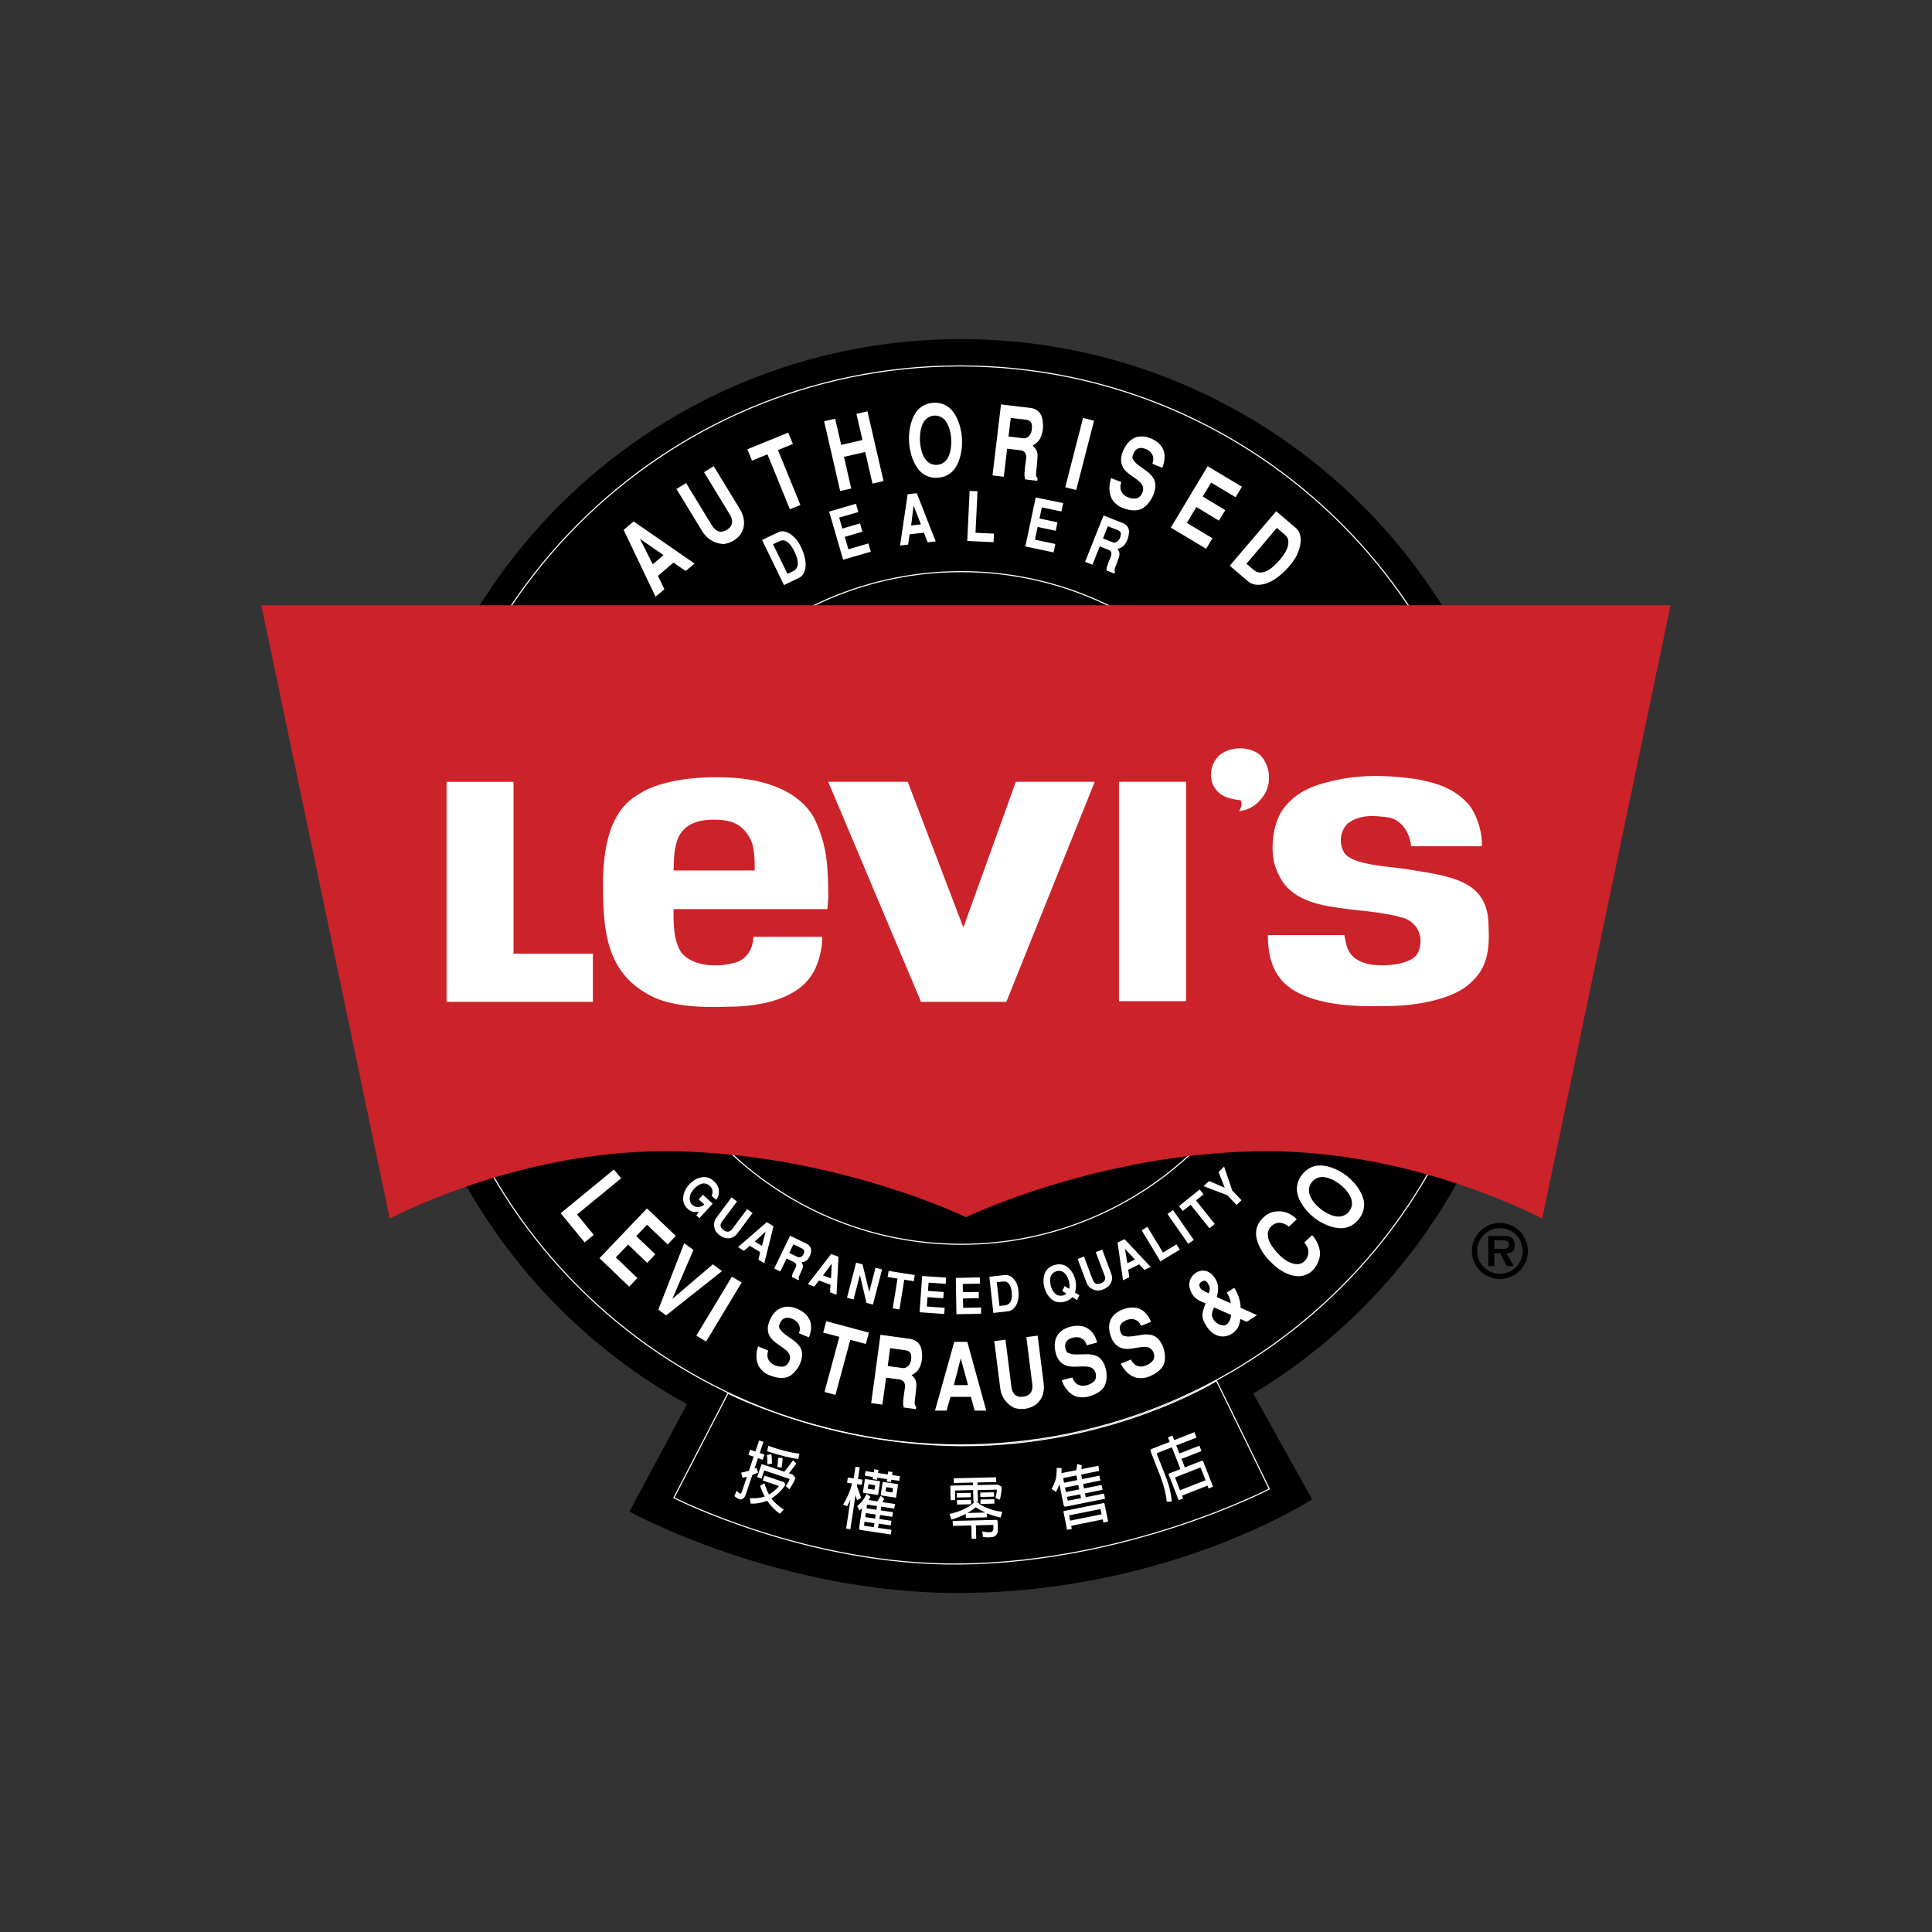
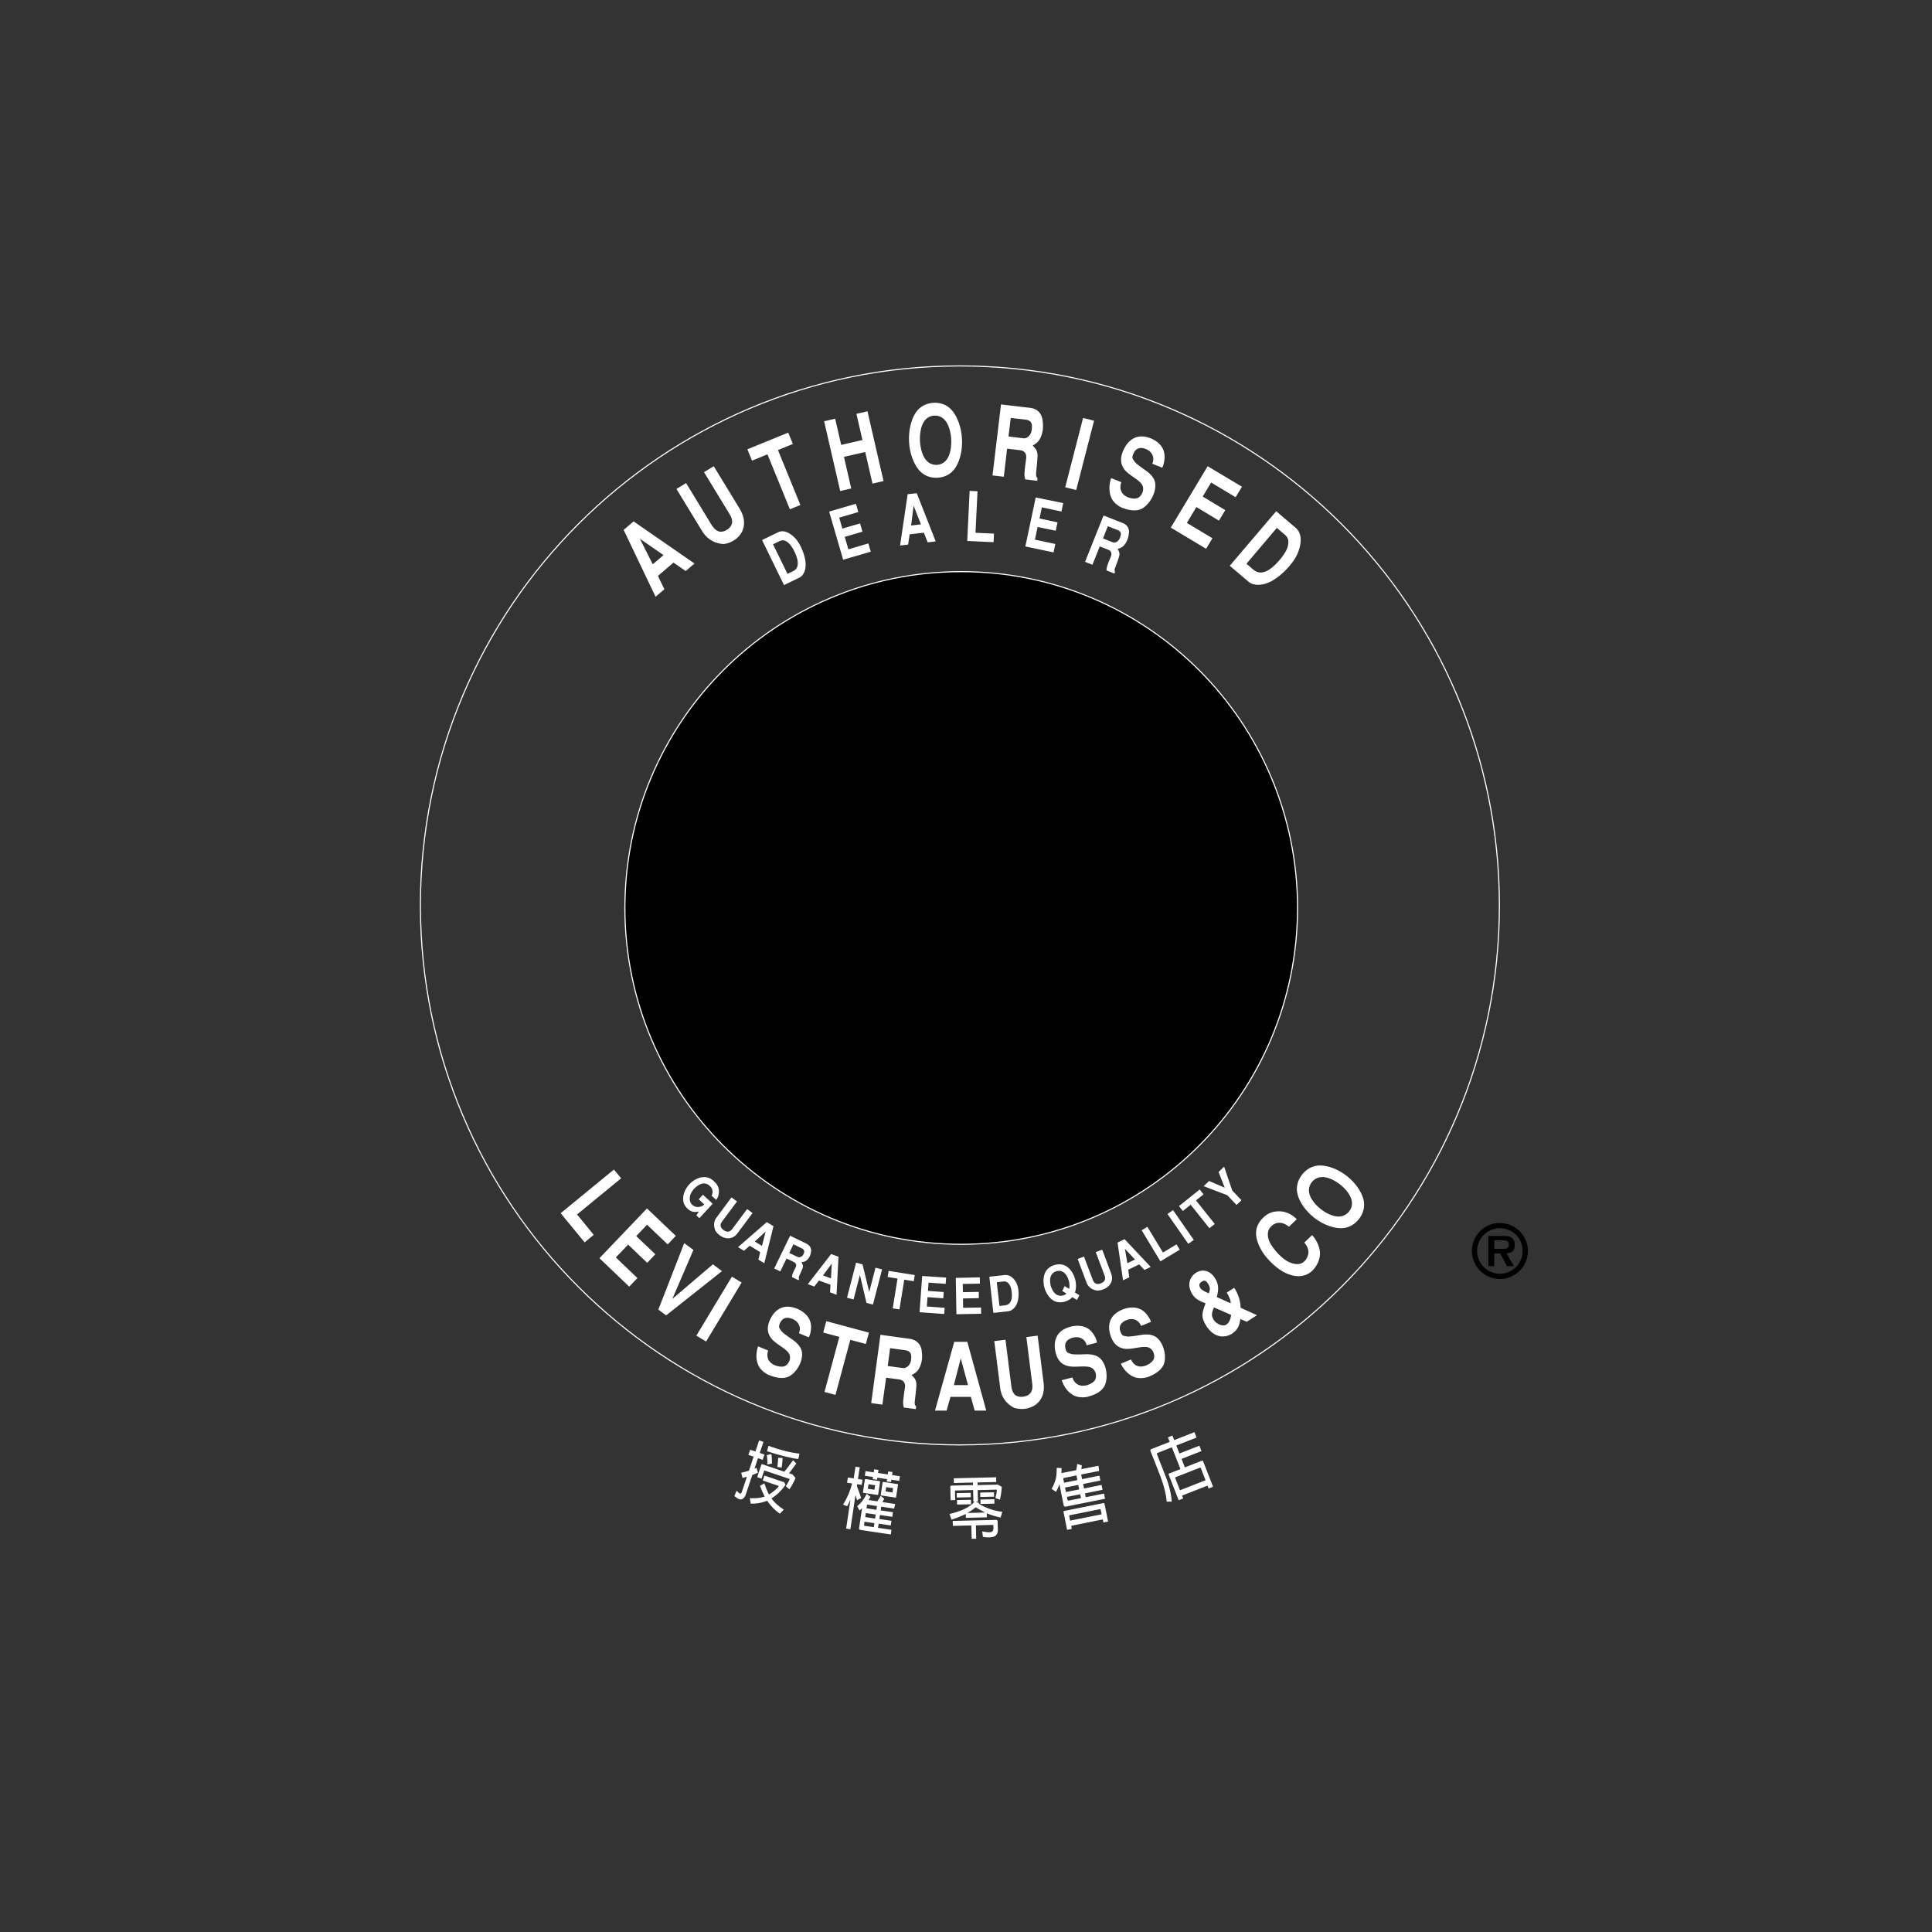
<svg xmlns="http://www.w3.org/2000/svg" version="1.1" id="图层_1" x="0px" y="0px" width="2500px" height="2500px" viewBox="610 -1185 2500 2500" style="enable-background:new 610 -1185 2500 2500;" xml:space="preserve">
  <rect x="610" y="-1185" width="2500" height="2500" fill="#333333" stroke="none" />
  <style type="text/css">
	.st0{stroke:#FFFFFF;stroke-width:1.413;stroke-miterlimit:2.613;}
	.st1{fill:none;stroke:#FFFFFF;stroke-width:1.413;stroke-miterlimit:2.613;}
	.st2{fill:#FFFFFF;}
	.st3{fill:#CC2229;}
</style>
-   <path d="M2231.7,618.3C2445.2,489.7,2588,255.7,2588-11.6c0-405.7-328.9-734.6-734.7-734.6s-734.6,328.9-734.6,734.6  c0,277.2,153.5,518.5,380.2,643.6l-74.4,139c0,0,193,106.5,428.9,105.3c271.3-1.4,454.5-121.2,454.5-121.2L2231.7,618.3  L2231.7,618.3z" />
  <path class="st0" d="M1853.8,425.1c240.3,0,435.2-194.8,435.2-435.2s-194.8-435.2-435.2-435.2s-435.2,194.8-435.2,435.2  S1613.4,425.1,1853.8,425.1L1853.8,425.1z" />
  <path class="st1" d="M1852.1,684.7c385.5,0,698.1-312.5,698.1-698.1c0-385.5-312.5-698.1-698.1-698.1  c-385.5,0-698.1,312.6-698.1,698.1C1154,372.1,1466.5,684.7,1852.1,684.7L1852.1,684.7z" />
-   <path class="st1" d="M2252.5,741.7c0,0-180.8,94.5-399.1,97.1c-198.7,2.4-371.4-85.7-371.4-85.7l70-135.2c0,0,131.6,66.9,301.4,67.8  c194.3,1,330.7-84.1,330.7-84.1L2252.5,741.7L2252.5,741.7z" />
  <path class="st2" d="M1610.3-480.7l8.3-4c3.3-1.6,6.2-1.9,10.7,1.4c3,2.2,6.1,6.7,8.5,11.6c2.4,4.8,4.1,9.9,4.4,13.2  c0.8,6.7-1.6,10.5-5.8,12.5l-7.4,3.6L1610.3-480.7L1610.3-480.7z M1624.5-427.9l20.2-9.8c4.7-2.3,7.8-8.7,7.8-16.5  c0.1-5.2-1.4-13.4-6.3-23.5c-2.9-6-6.2-10.1-8.3-12c-9.2-8.8-16.3-8.9-20.9-6.6l-20.9,10.1L1624.5-427.9z M1717.6-533.1l3.1,10.7  l-24.8,7.2l4.1,14.2l22.9-6.7l3.1,10.7l-22.9,6.7l4.7,16.1l25.9-7.6l3.1,10.7l-35.8,10.4l-18.1-62.3L1717.6-533.1L1717.6-533.1z   M1792.2-530.7l9.5,24.2L1789-505L1792.2-530.7L1792.2-530.7z M1796.3-546.8l-11.8,1.3l-9.8,66.4l10.4-1.2l2-13.3l18.4-2.1l4.9,12.5  l10.4-1.2L1796.3-546.8z M1874.9-549.3l-2.6,53.7l23.9,1.1l-0.5,11.1l-34.1-1.6l3.1-64.8L1874.9-549.3z M1985.8-534l-2.3,10.9  l-25.3-5.4l-3.1,14.4l23.3,5l-2.3,10.9l-23.4-4.9l-3.5,16.4l26.4,5.6l-2.3,10.9l-36.5-7.7l13.4-63.4L1985.8-534L1985.8-534z   M2043.5-504.1l12.9,5.1c4.3,1.7,4.8,4.8,3.1,9.1c-1.8,6.2-7,7.6-9.2,6.8l-13-5.2L2043.5-504.1L2043.5-504.1z M2014.1-458l9.5,3.8  l9.5-23.8l11.2,4.5c3.3,1.3,4.8,4.2,3.3,8.3c-1.9,4.3-3.8,9.1-4.8,12.2c-0.7,2-1,4-1,6.1l10.2,4.1l0.9-2.2c-0.7-1.2-1.2-2.3,0.2-5.7  c1.2-3.1,4.2-11.1,4.9-13.6c1.7-5.7-0.8-8.4-1.8-10.4c4.1-1.2,6.9-2.3,10.1-7c3.2-4.8,4-9.4,4.4-12.3c1.3-7.1-2.3-11.7-6.9-13.8  l-25.8-10.2L2014.1-458L2014.1-458z M1438-487.9l30.6,21.2l-13.9,11.9L1438-487.9L1438-487.9z M1429.9-510.3l-12.9,11l41.3,86.5  l11.4-9.7l-8.3-17.3l20.1-17.2l15.8,10.9l11.4-9.7L1429.9-510.3L1429.9-510.3z M1533.6-581.7l33.3,54.6c4.2,6.9,9.2,18.2,3,30.7  c-2.5,4.5-6.1,8.2-10.4,10.8c-4.3,2.6-9,4.2-13.4,4.6c-14.5-1.1-22.7-8.9-27.5-16.7l-33.3-54.6l12.5-7.6l33.4,54.8  c3.2,4.9,9.1,11.9,19.3,5.7c9.9-6,7-14.8,3.9-19.8l-33.4-54.8L1533.6-581.7z M1630-625.2l6,14.7l-19.3,7.9l29,71.1l-13.6,5.5  l-29-71.1l-20,8.2l-6-14.7L1630-625.2L1630-625.2z M1676.4-639.9l14.3-3.3l7.8,33.9l27.5-6.3l-7.8-33.9l14.3-3.3l20.8,90.3  l-14.3,3.3l-9.4-40.9l-27.5,6.3l9.4,40.9l-14.3,3.3L1676.4-639.9z M1822.3-583.5c-5.1,0.3-10-1.7-13.4-5.5c-5-5.3-7.9-15.2-8.5-25.3  c-0.4-10,1.4-20.2,5.8-26c3.5-4.6,8.1-6.7,12.8-6.9c4.7-0.2,9.5,1.3,13.4,5.5c5,5.3,7.9,15.2,8.5,25.3c0.4,10-1.4,20.2-5.8,26  C1832.1-586.2,1827.4-583.7,1822.3-583.5L1822.3-583.5z M1854.8-617.1c-0.7-14-5.4-27.7-12.5-36.4c-6.4-7.7-15.3-10.8-24.3-10.3  s-17.6,4.5-23.1,12.8c-6.2,9.4-9.3,23.5-8.6,37.5c0.7,14,5.4,27.7,12.5,36.4c6.4,7.7,15.3,10.8,24.3,10.3  c9.1-0.5,17.6-4.5,23.1-12.8C1852.4-589,1855.6-603.2,1854.8-617.1L1854.8-617.1z M1917.9-644.2l19.7,2.3c6.5,0.8,8.4,4.8,7.6,11.4  c-0.2,9.2-6.9,13.1-10.3,12.7l-19.9-2.4L1917.9-644.2L1917.9-644.2z M1894.3-569.8l14.6,1.7l4.3-36.3l17.1,2c5,0.6,8.2,4,7.6,10.3  c-1,6.7-1.9,14-2.2,18.6c-0.2,3.1,0.1,5.9,0.9,8.8l15.6,1.9l0.4-3.4c-1.4-1.5-2.4-2.7-1.8-7.9c0.5-4.7,1.7-16.8,1.8-20.6  c0.2-8.4-4.2-11.2-6.3-13.7c5.2-3.1,8.7-5.6,11.4-13.4s2-14.5,1.5-18.6c-0.9-10.2-7.5-15.4-14.6-16.6l-39.3-4.7L1894.3-569.8z   M2002.6-550.9l-14.2-3.6l23.1-89.7l14.2,3.6L2002.6-550.9z M2101.1-584.9c3-6.9,1.1-15-8.2-19c-6.6-2.8-12.6-1.8-15.9,5.1  c-2.7,5.7-1.7,7.6,0.7,10.3c0.7,2.7,12.2,10.4,14.5,12c3.3,2.3,10.3,7.5,12.2,14.7c3.5,13.4-8.2,32.4-19.3,36.1  c-7.5,2.5-15.7,0.6-23.1-2.3c-3.4-1.2-10.8-5.9-13.8-12.5c-3.7-7.9-3.2-17.6-0.4-25.9l13.2,5.3c-0.9,2.2-1.8,6-0.7,10  c1.4,5.2,5.8,8.5,10.4,10c4.6,1.7,9.6,1.6,12.1,0.2c4.3-2.4,7.6-8.9,6.1-14.4c-2-7.6-15.1-12.9-22.1-20.1c-5.9-6-9.1-15.1-2.4-28.6  c6.5-13.2,18.2-20.3,34.4-13.9c3.5,1.4,15.8,6.7,17.9,19.9c1.1,7.2-1.2,15.6-2.8,18.2L2101.1-584.9L2101.1-584.9z M2217.1-555.2  l-8.2,13.6l-31.7-19l-10.9,18.1l29.2,17.6l-8.2,13.6l-29.2-17.6l-12.3,20.5l33.1,19.9l-8.2,13.6l-45.7-27.4l47.7-79.4L2217.1-555.2z   M2262.2-501.9l10.1,8.6c4,3.4,6,7,4.2,14.8c-1.1,5.2-5.3,11.8-10.3,17.7c-4.9,5.9-10.6,11-14.7,13.4c-8.4,4.9-14.6,3.9-19.7-0.5  l-8.9-7.6L2262.2-501.9L2262.2-501.9z M2201.3-452.9l24.5,20.8c5.7,4.8,15.9,5.2,26,0.8c6.8-2.9,16.7-9.5,27.2-21.8  c6.2-7.3,9.6-13.9,10.9-17.7c6.3-17,2.3-26.5-3.3-31.2l-25.2-21.5L2201.3-452.9L2201.3-452.9z M1519.6,361l12.6,11.6l-17.2,18.7  l-3.9-3.6l3.2-5c-3.4,0.7-9.3,1.9-15.2-4.2c-5.4-5.6-5-10-5.1-12.8c-0.1-14.5,17.1-31.4,32.4-26.8c1.9,0.6,4.4,1.8,7.1,4.3  c3,2.7,6.8,6.9,6.8,13.3c0,7.2-3,10.2-3.6,11.1l-5.9-5.4c2.7-5.2,0.9-9.7-2.5-12.8c-2.2-2-4.3-2.8-7.3-3.1  c-7.3,0-15.7,8.7-17.5,14.2c-1.4,4-1.7,9.1,1.5,12.8c2,2.3,5.9,4.3,10.1,3.4c3.8-0.6,5.3-2.3,6.2-3.2l-7.2-6.6L1519.6,361  L1519.6,361z M1583.8,384.7l-19.4,26c-2.5,3.3-6.9,7.7-14.9,6.5c-3-0.6-5.8-1.9-8.2-3.7c-2.3-1.7-4.2-3.8-5.7-6.2  c-3.1-7.7-1.2-13.2,1.6-16.9l19.4-26l7.1,5.3l-19.5,26.1c-1.7,2.4-3.8,6.6,2,10.9c5.6,4.2,9.3,1.2,11.1-1.1l19.5-26.1L1583.8,384.7z   M1600.7,408.7l-4.7,18.5l-9.3-5.7L1600.7,408.7z M1610.9,401.7l-8.7-5.3l-37.2,32.4l7.7,4.7l7.5-6.5l13.5,8.3l-2.4,9.6l7.7,4.7  L1610.9,401.7L1610.9,401.7z M1636.7,425.1l10.7,5.2c3.5,1.7,4,4.1,2.5,7.1c-1.5,4.4-5.9,5-7.8,4.1l-10.8-5.2L1636.7,425.1  L1636.7,425.1z M1611.8,456.4l7.9,3.8l8.1-16.7l9.3,4.5c2.7,1.3,4,3.6,2.7,6.5c-1.6,3-3.2,6.4-4.1,8.5c-0.6,1.4-0.9,2.9-0.9,4.5  l8.5,4.1l0.8-1.6c-0.6-1-0.9-1.8,0.2-4.2c1-2.2,3.6-7.8,4.2-9.6c1.4-4-0.6-6.3-1.4-7.9c3.4-0.4,5.7-1,8.5-4.2  c2.7-3.2,3.4-6.6,3.8-8.7c1.1-5.1-1.8-9-5.6-11l-21.4-10.4L1611.8,456.4L1611.8,456.4z M1686.3,450.1l-1,19.1l-10.3-3.8  L1686.3,450.1L1686.3,450.1z M1695,441.2l-9.5-3.5l-30.2,39l8.4,3.1l6-7.8l14.9,5.4l-0.5,9.9l8.4,3.1L1695,441.2L1695,441.2z   M1726.1,451.1l8.7,35.6l8.1-31.3l8.5,2.2l-11.8,45.5l-8.4-2.2l-8.5-36.1l-8.2,31.7l-8.5-2.2l11.8-45.5L1726.1,451.1L1726.1,451.1z   M1793.7,464.9l-1.3,8l-12.3-2l-6.2,38.5l-8.7-1.4l6.2-38.5l-12.8-2.1l1.3-7.9L1793.7,464.9z M1834.3,468.2l-0.6,8.1l-22.1-1.6  l-0.8,10.7l20.4,1.5l-0.6,8.1l-20.4-1.5l-0.9,12.1l23.1,1.7l-0.6,8l-31.9-2.3l3.4-46.9L1834.3,468.2L1834.3,468.2z M1877.9,467.9  l0.1,8.1l-22.2,0.4l0.2,10.7l20.5-0.4l0.1,8.1l-20.5,0.4l0.2,12.1l23.2-0.4l0.1,8.1l-32,0.6l-0.8-47L1877.9,467.9L1877.9,467.9z   M1899.8,474.2l7.9-0.9c3.2-0.4,5.5,0.1,8.1,3.4c1.8,2.2,2.9,6,3.3,10c0.5,3.8,0.3,7.8-0.4,10.1c-1.4,4.8-4.4,6.9-8.4,7.3l-7,0.8  L1899.8,474.2L1899.8,474.2z M1895.4,513.9l19.2-2.1c4.4-0.5,8.9-4.2,11.2-9.6c1.6-3.6,2.9-9.5,2-17.7c-0.5-4.8-2-8.4-3-10.2  c-4.7-8.2-10.4-9.9-14.8-9.4l-19.8,2.2L1895.4,513.9z M1990,488.9c-1.3,1.2-2.8,2-4.5,2.4c-2.8,0.8-5.9,0.4-8.4-1.1  c-3.4-2-6.1-6.6-7.5-11.5c-1.2-4.9-1.2-10.2,0.8-13.7c1.6-2.8,4.1-4.3,6.8-5.1s5.7-0.6,8.4,1c3.4,2,6.1,6.6,7.5,11.5  c0.9,3.6,1.2,7.3,0.4,10.4l-5.9-3.6l-3,6.3L1990,488.9L1990,488.9z M2001,487.5c1.7-5,1.8-11.4,0.2-17.2  c-1.8-6.9-5.9-13.1-10.9-16.5c-4.5-3-10-3.4-15.3-2c-5.3,1.4-9.8,4.5-12.3,9.3c-2.7,5.4-3.1,12.9-1.3,19.8  c1.8,6.9,5.9,13.1,10.9,16.5c4.5,3,10,3.4,15.3,2c3.8-1,7.4-2.9,10-5.9l6.1,3.7l3-6.2L2001,487.5z M2036.3,432.1l11.4,30.4  c1.5,3.9,2.8,10-2.6,16.1c-2,2.1-4.7,3.8-7.5,4.9c-2.8,1.1-5.8,1.5-8.3,1.5c-8.1-1.5-11.8-6.1-13.4-10.5l-11.4-30.4l8.2-3.1  l11.5,30.5c1.2,2.7,3.5,6.7,10.2,4.2c6.5-2.4,6.1-7.2,5-10l-11.5-30.5L2036.3,432.1z M2065.6,430.9l13.1,13.9l-9.9,4.8L2065.6,430.9  L2065.6,430.9z M2065.2,418.5l-9.1,4.4l7.1,48.8l8.1-3.9l-1.4-9.8l14.2-6.9l6.8,7.2l8.1-3.9L2065.2,418.5L2065.2,418.5z   M2094.7,402.5l20.2,33.3l17.5-10.6l4.2,6.9l-25,15.1l-24.3-40.2L2094.7,402.5z M2154.8,419.5l-7.2,5l-26.9-38.6l7.2-5L2154.8,419.5  z M2162.4,354.2l5,6.3l-9.8,7.8l24.3,30.5l-6.9,5.5l-24.3-30.4l-10.1,8.1l-5-6.3L2162.4,354.2L2162.4,354.2z M2194,324.6l10.5,30.9  l12,12.6l-6.4,6.1l-12-12.6l-30.6-11.7l7.1-6.7l20.2,8.7l-8-20.3L2194,324.6z M1413.8,339.7l-57.1,46.8l21.6,26.4l-11.8,9.7  l-31-37.7l68.9-56.5L1413.8,339.7L1413.8,339.7z M1484.5,414.2l-10.5,11.1l-26.7-25.5l-14,14.7l24.7,23.5l-10.5,11.1l-24.7-23.6  l-15.9,16.6l27.9,26.7l-10.6,11.1l-38.5-36.8l61.5-64.4L1484.5,414.2L1484.5,414.2z M1544.3,459.8l-72.3,57.3l-10.1-7.5l33.5-86  l11.9,8.8l-27.3,63.4l52.5-44.8L1544.3,459.8z M1523.7,550.9l-12.6-7.6l46-76.3l12.6,7.6L1523.7,550.9L1523.7,550.9z M1643.8,540.2  c2.9-6.6,0.9-14.5-8.3-18.5c-6.6-2.8-12.6-2-15.8,4.6c-2.7,5.5-1.6,7.3,0.8,10c0.7,2.7,12.2,10.2,14.5,11.8  c3.3,2.3,10.3,7.5,12.3,14.5c3.5,13.1-7.9,31.2-18.9,34.5c-7.5,2.3-15.6,0.2-23-2.6c-3.4-1.2-10.8-5.9-13.9-12.3  c-3.7-7.7-3.3-17-0.6-25l13.2,5.4c-1.2,3.1-1.5,6.4-0.6,9.6c1.4,5.1,5.8,8.3,10.4,9.9c4.6,1.7,9.5,1.8,12.1,0.4  c4.3-2.2,7.5-8.4,5.9-13.8c-2-7.4-15.1-12.7-22.1-19.8c-5.9-6-9.2-14.8-2.7-27.7c6.4-12.7,18-19.3,34.1-12.8  c3.5,1.4,15.7,6.8,18,19.6c1.2,6.9-1,15-2.7,17.5L1643.8,540.2z M1734.4,539.4l-4,14.7l-20.1-5.4l-19.2,71.3l-14.2-3.8l19.2-71.3  l-20.9-5.6l4-14.7L1734.4,539.4L1734.4,539.4z M1761.8,559.5l19.7,2.7c6.5,0.9,8.3,4.8,7.5,11.1c-0.3,8.9-7,12.5-10.4,12l-19.9-2.7  L1761.8,559.5L1761.8,559.5z M1737.3,630.6l14.5,2l4.8-34.9l17,2.3c5,0.7,8.1,4.1,7.5,10c-1,5.9-1.8,11.8-2.4,17.8  c-0.2,2.9,0,5.7,0.8,8.5l15.6,2.1l0.4-3.3c-1.4-1.4-2.4-2.7-1.7-7.6c0.5-4.5,1.9-16.1,2-19.8c0.3-8.1-4-10.9-6.2-13.3  c5.2-2.9,8.7-5.2,11.5-12.6c2.8-7.4,2.2-13.9,1.7-17.9c-0.7-9.8-7.3-14.9-14.3-16.3l-39.2-5.4L1737.3,630.6L1737.3,630.6z   M1853.2,572.7l9.4,34.6l-18.3,0L1853.2,572.7L1853.2,572.7z M1861.7,551.3l-16.9,0l-24.9,89l15,0l5-17.8l26.4,0l4.9,17.8l15,0  L1861.7,551.3L1861.7,551.3z M1952.7,543.3l7.7,61c1,7.8,0.9,19.6-10,28.2c-4.1,3-9,4.8-14,5.5c-4.9,0.6-9.9,0.1-14-1.2  c-12.8-6.7-17-16.7-18.1-25.4l-7.7-61l14.5-1.8l7.7,61.2c0.9,5.6,3.3,14,15.2,12.5c11.5-1.5,12.5-10.3,11.8-15.9l-7.7-61.2  L1952.7,543.3L1952.7,543.3z M2016.2,555.8c-1.6-7-7.9-12.2-17.8-9.9c-6.9,1.7-11.3,6-9.9,13.2c1.2,6,3.1,6.8,6.6,7.5  c2.2,1.7,15.9,0.9,18.7,0.8c4-0.2,12.7-0.2,18.5,4.2c10.7,8.3,12.4,29.7,5.6,39c-4.6,6.3-12.3,9.6-20,11.7c-3.5,1-12.2,1.7-18.5-1.6  c-7.6-3.9-12.9-11.7-15.5-19.7l13.8-3.6c0.6,2.3,2.1,5.6,5.3,8.1c4.2,3.2,9.6,3.2,14.3,1.7c4.7-1.4,8.7-4.3,9.9-6.9  c2.1-4.3,1-11.2-3.5-14.6c-6.1-4.7-19.7-1.1-29.6-2.6c-8.3-1.2-16.2-6.3-18.7-20.6c-2.5-14,2.8-26.3,19.6-30.7  c3.7-1,16.6-4,26.1,4.9c5.1,4.8,8.2,12.6,8.4,15.6L2016.2,555.8L2016.2,555.8z M2086.5,530.7c-2.5-6.8-9.4-11.1-18.8-7.5  c-6.7,2.6-10.4,7.4-8.1,14.3c2,5.8,3.9,6.3,7.5,6.6c2.4,1.4,15.9-1.2,18.6-1.6c4-0.7,12.6-1.8,18.9,1.8c11.7,6.9,16,27.9,10.5,37.9  c-3.8,6.8-11,11.1-18.3,14.1c-3.3,1.5-11.9,3.2-18.6,0.8c-8-2.9-14.2-9.9-17.9-17.5l13.2-5.4c0.9,2.1,2.8,5.3,6.2,7.4  c4.5,2.6,10,1.9,14.4-0.2c4.5-2,8-5.4,9-8.1c1.5-4.6-0.5-11.3-5.4-14c-6.7-3.9-19.7,1.4-29.7,1.2c-8.4-0.2-16.9-4.2-21.2-18  c-4.2-13.6-0.6-26.4,15.6-32.9c3.5-1.4,16-6.1,26.6,1.5c5.7,4.2,9.7,11.5,10.3,14.4L2086.5,530.7L2086.5,530.7z M2174.2,488.6  c-7.5-3-10.2-5.6-10.7-6.4c-3.5-5.4-0.2-7.6,1.3-8.6c3.2-2.1,5.5-2,8,1.9C2176.1,480.7,2176.2,482.9,2174.2,488.6L2174.2,488.6z   M2197.4,487.6c2.7,4.2,5.5,10.3,5,13.8l-17.9-8c2.4-8.7,3-16.3-2.4-24.6c-7.6-11.7-18.1-11.1-24.5-6.9c-8.1,5.3-12.4,16.2-4.4,28.4  c4.3,6.5,10.9,8.9,16.8,11.2c-4.5,12.3-6.7,17.5,1.3,29.8c9.9,15.1,24.1,15.8,33.9,8.8c7.9-5.8,8.7-11.8,9.9-18.3l8.2,3.6l13.2-8.6  l-21.2-9.6c0.2-8.1-3.2-18.2-8.2-25.8L2197.4,487.6L2197.4,487.6z M2203.1,516.5c-0.4,2.4-1.2,9.3-6.3,12.6  c-4.7,3.1-13.1-1.4-15.9-5.7c-3.6-5.5-3.5-8.5,0-16.6L2203.1,516.5z M2307.9,413.2c6.2,6.6,10.4,16.8,10.2,24.3  c-0.1,5.9-3,14.5-9.1,20.9c-11,11.5-27.7,10-43.6-0.9c-4.3-3.1-8.2-6.5-11.9-10.3c-4.2-4.3-8.1-9-10.7-13.5  c-8.7-14.7-11.7-30,1.6-42.9c3.7-3.5,9.3-8,18.6-8.3c13.4-0.9,21.8,7,25,10.2l-10.1,9.7c-3.7-3.3-14.9-10.1-24.2,0.8  c-4.4,5.1-3.9,13-0.3,20c1.5,3,4.9,7.9,9.1,12.6c4.3,4.7,9.4,9.3,14.6,11.9c6.2,3,11.2,3.6,15.3,2.6c1.9-0.5,3.7-1.6,5.2-3  c1.5-1.3,2.8-3,3.7-5c4.8-9.6-1.2-16.3-3.5-19.5L2307.9,413.2L2307.9,413.2z M2355.7,382.6c-3.1,4-7.7,6.4-12.8,6.6  c-7.1,0.4-16.2-3.7-23.8-9.6c-7.5-6-13.7-13.8-15-20.9c-1-4.9,0.2-10.1,3.4-14c2.9-3.7,7.1-6.3,12.8-6.6c7.1-0.4,16.2,3.7,23.8,9.6  c7.5,6,13.7,13.8,15,20.9C2360.2,374.2,2358.6,378.9,2355.7,382.6z M2352.8,336.7c-10.6-8.3-23.6-13.5-34.5-13.6  c-9.7-0.1-17.8,4.7-23.4,11.8c-5.6,7.1-8.3,16.1-5.9,25.5c2.7,10.6,10.9,22,21.5,30.3c10.6,8.3,23.6,13.5,34.5,13.6  c9.7,0.1,17.8-4.7,23.4-11.8c5.6-7.1,8.3-16.1,5.9-25.6C2371.5,356.3,2363.3,345,2352.8,336.7z M1579.1,718.1l6.1-18.2l-6.8-2.3  l2.3-6.7l6.8,2.3l4.8-14.3l5.6,1.9l-4.8,14.3l6.1,2.1l-2.3,6.8l-6.1-2.1l-4.5,13.5l2.5-1.2l2.1,6.3c-2.2,1.1-4.7,2.1-7.4,3.1  l-8.6,25.6c-1.1,3.1-2.8,5-5.2,5.9c-2.1,0.8-5.3-0.6-9.4-4.2l2.8-6.9c1.9,1.9,3.3,3.1,4.2,3.6c0.4,0.2,0.8,0.2,1.3,0  c0.5-0.3,1-1,1.3-2l6.6-19.7c-1.9,0.5-3.8,1-5.7,1.5l-1.7-6.7C1573.2,719.8,1576.5,718.9,1579.1,718.1L1579.1,718.1z M1644.5,696  l-1.5,6.9c-3.4-0.2-8.8-1.2-16.2-3c-8.2-2-16.2-4.3-24.2-7l1.7-7C1619.9,691.5,1633.3,694.8,1644.5,696L1644.5,696z M1602.3,697.9  l5.8-1.3c0.6,3.4,0.9,7.5,0.8,12.3l-5.9,1C1603.1,704.9,1602.8,700.9,1602.3,697.9L1602.3,697.9z M1617,701.4l5.7,0.2  c-0.2,4.3-0.6,8.4-1.2,12.4l-5.6-0.7C1616.4,709.7,1616.7,705.7,1617,701.4z M1624.9,719.4c3.6-4.2,7.3-9.1,11.3-14.9l4.2,4.3  c-2.9,4.1-6.1,8.3-9.4,12.6l4.5,1.5l3.9,4.6c-1.6,4.3-4.3,9.2-7.9,14.6l-4.7-4c2.8-4.3,4.4-7.1,4.8-8.3c0.2-0.6,0.1-1.1-0.3-1.2  l-31.8-10.7c-0.4-0.1-0.7,0.1-0.8,0.5l-3.3,9.9l-5.6-1.9l5.3-15.8c0.3-0.8,0.7-1.1,1.4-0.9L1624.9,719.4L1624.9,719.4z M1602.7,757  c-6.8,2.7-14,4-21.3,3.7l-1.1-7.1c7.7,0.4,14.1-0.2,19.2-2c-2.3-4.5-4.3-9.1-6-13.9l5.6-3.3c1.9,5.8,3.9,10.7,6,14.5  c4.4-2.7,8.4-5.9,11.9-9.6c0.7-1,0.7-1.5-0.2-1.8l-19.8-6.7l2.2-6.4l25.6,8.6l1.6,3.3c-4.7,7.1-11,13.2-18.3,17.7l0.4,0.3  c3.6,5,8.9,9.7,15.7,14.1l-5.1,5.4c-5.8-4.2-10.9-9.2-15.1-15C1603.8,758.3,1603.3,757.6,1602.7,757L1602.7,757z M1717,749.6  l-6.6,44.2l-5.5-0.8l5.6-37.6c-1.3,3-2.7,5.8-4.3,8.6l-5.3-2c5.3-8.4,9.3-17.7,11.7-27.4l-6.5-1l1-6.7l7.6,1.1l2.3-15.1l5.5,0.8  l-2.3,15.1l5.9,0.9l-1,6.7l-5.9-0.9l-0.4,2.5c2.1,5.1,3.9,10.3,5.5,15.4l-5.3,2.8C1718.3,754.2,1717.7,751.9,1717,749.6L1717,749.6z   M1757.9,729l-12.6-1.9l-0.4,2.7l-5.6-0.9l0.4-2.7l-10.6-1.6l0.9-6l10.6,1.6l0.6-3.9l5.6,0.8l-0.6,3.9l12.6,1.9l0.6-3.9l5.5,0.8  l-0.6,3.9l10.2,1.5l-0.9,6l-10.2-1.5l-0.5,3.1l-5.5-0.8L1757.9,729z M1746.4,748.6c-0.1,0.6-0.4,0.9-0.9,0.8l-18.3-2.7  c-0.4-0.1-0.6-0.5-0.5-1l2.4-16.1c0.1-0.6,0.4-0.8,0.8-0.7l18.3,2.7c0.5,0.1,0.7,0.4,0.6,1L1746.4,748.6L1746.4,748.6z   M1742.2,736.8l-8.1-1.2c-0.2,0-0.3,0.1-0.3,0.2l-0.8,5.3c0,0.2,0,0.3,0.2,0.4l8.1,1.2c0.2,0,0.3-0.1,0.3-0.3l0.8-5.3  C1742.4,736.9,1742.3,736.8,1742.2,736.8L1742.2,736.8z M1769.6,752.1c-0.1,0.6-0.4,0.9-0.9,0.8l-18.5-2.8c-0.4-0.1-0.6-0.5-0.5-1  l2.4-15.8c0.1-0.6,0.4-0.8,0.8-0.7l18.5,2.8c0.5,0.1,0.7,0.4,0.6,1L1769.6,752.1L1769.6,752.1z M1765.3,740.6l-8.3-1.2  c-0.2,0-0.3,0-0.3,0.2l-0.7,4.9c0,0.2,0,0.3,0.2,0.4l8.3,1.3c0.2,0,0.4-0.1,0.4-0.3l0.7-4.9C1765.7,740.7,1765.5,740.6,1765.3,740.6  z M1746.2,792l17.4,2.6l-0.9,6l-39.5-5.9c-1.3-0.2-1.8-1.1-1.5-2.7l3.8-25.4c-1.1,1.1-2.3,2.1-3.5,3c-0.7-2-1.7-3.8-2.9-5.6  c5.1-4,9.2-9.3,12.4-16l4.9,4l-2.5,4l11.4,1.7c1.9-2.7,3.3-5.1,4.3-7.1l4.6,3.8c-0.7,1.3-1.5,2.8-2.4,4.3l16.6,2.5l-1.4,5.9  l-16.7-2.5l-0.7,4.8l15.9,2.4l-0.9,6l-15.9-2.4l-0.8,5.2l15.6,2.3l-0.9,6l-15.6-2.3L1746.2,792L1746.2,792z M1744.1,768.7l0.7-4.9  l-12.1-1.8c-0.5,0-0.8,0.2-0.9,0.8l-0.6,3.9L1744.1,768.7z M1742.4,780l0.8-5.2l-12.8-1.9l-0.8,5.2L1742.4,780z M1740.7,791.2  l0.8-5.2l-12.8-1.9l-0.6,4.2c-0.1,0.7,0.2,1.1,0.6,1.1L1740.7,791.2L1740.7,791.2z M1872.8,788.8l0.4,17.3l-5.9,0.1l-0.4-17.3  l-23.9,0.6l-0.2-6.4l56.3-1.4c1.2,0,1.8,0.8,1.8,2.2l0.3,10.7c0.1,2.9-0.7,5.3-2.4,7c-1.3,1.5-3.5,2.4-6.7,2.6  c-3.5,0.3-6.9,0.1-10.2-0.5l-0.9-7.1c6.8,1.4,11.1,1.5,12.9,0.2c1.1-1.1,1.6-2.6,1.6-4.5l-0.1-3.1c0-0.7-0.3-1-1-1L1872.8,788.8z   M1869.2,743.1l-23,0.6c-0.3,0.1-0.5,0.3-0.5,0.7l0.3,11.7l-5.9,0.1l-0.4-17.5c0-0.9,0.3-1.3,1-1.3l28.4-0.7l-0.1-3.3l-24.7,0.6  l-0.1-6.1l54.8-1.3l0.1,6.1l-24.2,0.6l0.1,3.4l26.2-0.6l5,2.8c-0.1,4.7-0.8,10.3-2.3,16.7l-5.8-2.1c1.2-5.1,1.8-8.4,1.8-9.9  c0-0.7-0.3-1-0.8-1l-24,0.6l0.4,14.9l-2.8,0.1l4.4,1.9c-0.2,0.2-0.4,0.5-0.5,0.8c9.3,5.6,19.6,9.2,30.4,10.4l-2.2,7.4  c-6.1-1.3-12.1-3.1-17.9-5.5l0.1,5.2l-27.2,0.7l-0.1-5c-6,2.9-12.1,5.3-18.4,7.3l-2.6-7.3c15.8-3.8,26.6-9.1,32.4-15.9l-1.5,0  L1869.2,743.1L1869.2,743.1z M1861.9,772.8l23-0.6c-4.3-2.1-8.4-4.3-12.4-6.8C1870.1,767.6,1866.6,770,1861.9,772.8L1861.9,772.8z   M1848,747.1l18.1-0.4l0.1,5.7l-18.1,0.4L1848,747.1z M1848.3,756.1l18.1-0.4l0.1,5.8l-18.1,0.4L1848.3,756.1z M1878.4,746.4  l17.8-0.4l0.1,5.7l-17.8,0.4L1878.4,746.4L1878.4,746.4z M1878.7,755.4l18-0.4l0.1,5.7l-18,0.4L1878.7,755.4z M2014.9,752.4  l23.7-4.7l1.3,6.7l-51,10.2c-1.4,0.3-2.3-0.5-2.6-2.2l-5.4-26.7c-1.2,3.4-2.7,6.7-4.4,9.8l-5.7-3.9c2.2-3.8,3.9-7.9,5.2-12.2  c0.9-3.3,1.4-8.3,1.4-15l6.3,0.3c-0.1,2.3-0.1,4.5-0.2,6.5l19.2-3.8c0.6-3.2,1-5.9,1.2-8.1l6,1.9c-0.1,1.5-0.3,3.1-0.6,4.9l22.1-4.4  l0.9,6.7L2009,723l1.2,6l22.4-4.5l1.3,6.3l-22.4,4.5l1.2,5.8l22.7-4.6l1.3,6.3l-22.7,4.6L2014.9,752.4L2014.9,752.4z M2004.1,730.2  l-1.2-6l-16.4,3.3c-0.6,0.1-0.8,0.5-0.6,1.2l1,5L2004.1,730.2L2004.1,730.2z M2006.5,742.3l-1.2-5.8l-17.2,3.4l1.2,5.8L2006.5,742.3  z M2008.8,753.6l-1-5l-17.2,3.4l0.8,3.9c0.1,0.7,0.5,1,1.1,0.9L2008.8,753.6L2008.8,753.6z M1996.1,789.4l0.8,4l-6.1,1.2l-4.6-23  c-0.2-0.8,0-1.2,0.8-1.4l50.7-10.2c0.9-0.1,1.4,0.3,1.6,1.2l4.6,22.7l-6.1,1.2l-0.8-4L1996.1,789.4L1996.1,789.4z M1994.7,782.7  l40.8-8.2l-1.2-5.8c-0.1-0.7-0.5-1-1.1-0.8l-39,7.8c-0.6,0.1-0.8,0.5-0.6,1.2L1994.7,782.7z M2139.6,750.3l1.4,3.7l-5.8,2.3  l-12.9-33c-0.3-0.7-0.2-1.2,0.4-1.5l14.8-5.8l-11.1-28.2l-19,7.5c-0.5,0.2-0.6,0.6-0.4,1.2l11.5,29.4c4.6,11.7,7.1,22.4,7.7,32.2  l-6.5,0c-0.7-9.3-3.4-20-7.9-32.1l-13-33.2c-0.5-1.3-0.2-2.1,0.8-2.6l24-9.4l-2.3-5.9l5.8-2.3l2.3,5.9l26.2-10.3l2.7,7l-26.2,10.3  l4.1,10.3l25.8-10.1l2.7,7l-25.8,10.1l4.3,11l21.9-8.6c0.9-0.3,1.5,0,1.8,0.9l12.8,32.7l-5.8,2.3l-1.4-3.7L2139.6,750.3  L2139.6,750.3z M2136.9,743.4l33.1-13l-6.1-15.6c-0.2-0.6-0.7-0.9-1.3-0.6l-31.4,12.3c-0.6,0.2-0.7,0.6-0.4,1.3L2136.9,743.4z" />
-   <path class="st3" d="M1860,390.1c27.9-13.6,195.8-85.4,389.7-85.4c194,0,355.9,87.2,355.9,87.2l166.1-793.7H948.2l166.1,793.7  c0,0,161.9-87.2,355.9-87.2C1664.2,304.7,1832.1,376.4,1860,390.1L1860,390.1z" />
-   <path class="st2" d="M2184.4-203.9c-7.3,9-9.4,21-5.5,32.8c7.1,16.9,21.9,19.8,36.1,21.6c0,0,4.7,4.5-1.8,14.2  c19.9-2.4,29-15.4,33.8-23.1c7-12.7,6.8-29.4-0.6-41.8C2236.1-221.2,2198.4-221.8,2184.4-203.9L2184.4-203.9z M1584.8,27.2  c-0.5,18.8-11.3,30.3-24,33.6c-22,6.2-54.3,5-68.8-12.8c-10.4-14.4-10.7-38.3-10.4-56.6h199l1.2-14.9c-0.4-40.6-1.1-67.2-18.4-103.2  c-21.7-37.9-70.3-52.5-122.8-52.5c-42.7-0.9-82.7,7.7-102.6,21.1c-35.6,19.6-46.1,59.6-47.7,109.7c0,57.6,0.3,116.6,55.8,148.6  c26.7,16.9,68.4,19,106.2,17.5c44.5,0,89-11.3,107.7-40.6c7.1-9.8,14.5-31.4,13.9-49.9H1584.8z M2250.6,25  c0,26.6,6.2,52.1,28.5,68.1c29.4,21.4,80.1,24.9,116.5,23.7c52.5,1.2,98-11.3,116.9-29.6c23.4-20.2,25-46.1,23.7-73.6  c0-61.4-51-65-113.3-75c-22-2.6-65-5.6-73.6-20.5c-7.1-12-5.3-27.3,4.5-37.4c15.5-11.8,33.1-10.6,52.5-8  c16.8,2.6,27.9,19.3,29.7,37.4h91.4c1.4-14.6-5.6-41.5-17.8-55.2c-18.1-19.6-38.8-26.2-64.7-31.4c-30.8-4.7-67.9-7-102.9,0.3  c-28.3,5.9-53.5,13.5-71.8,38.3c-16,23.1-16.6,61.1-8,79.2c22.3,60.5,105,43.3,165.5,62c21.9,8.9,23.7,31.1,16.9,44.8  c-6.2,14.2-42.3,19.1-65,14.2c-27.3-7.1-27.3-24.9-30-37.3L2250.6,25L2250.6,25L2250.6,25z M1481.6-58.6c0.8-20.2,0.4-28.4,6.5-43.7  c10.4-19.6,30.7-22,46-22c18.3,0,31.8,3.6,41.8,16.9c10.4,13.1,10.7,28.5,10.7,48.8H1481.6L1481.6-58.6z M2144.8,110.5v-283.9h-86.9  v283.9H2144.8z M1924.5-173.4l-67.9,188.6l-72-188.6h-102.9l120.1,284.8h110.4l114.4-284.8L1924.5-173.4L1924.5-173.4z M1274.5,49  v-222.3h-86.6v284.7h189.3V49H1274.5L1274.5,49z" />
  <path d="M2514.6,433.7c0-20,16.3-36.3,36.3-36.2c20,0.1,36.2,16.3,36.2,36.2c0,20-16.2,36.3-36.2,36.3  C2530.9,470,2514.6,453.7,2514.6,433.7z M2580.3,433.7c0.1-16.2-13-29.4-29.2-29.4c-0.1,0-0.1,0-0.2,0c-16.2-0.1-29.4,13-29.5,29.2  c0,0.1,0,0.2,0,0.2c-0.1,16.2,13,29.4,29.2,29.5c0.1,0,0.2,0,0.3,0c16.2,0,29.4-13.1,29.4-29.3  C2580.3,433.8,2580.3,433.7,2580.3,433.7z M2568.9,453.4h-8.9l-8.7-16.5h-7.7v16.5h-7.7v-39.1h19c3.3,0,7.7,0.1,10.6,1.8  c3.5,2.3,4.6,6.1,4.6,10.2c0,7.2-3.7,10.1-10.6,10.6L2568.9,453.4z M2555.1,431c4.4,0.1,7.4-1,7.4-5.9c0-5.2-5.6-5.2-9.4-5.2h-9.5  V431H2555.1L2555.1,431z" />
</svg>